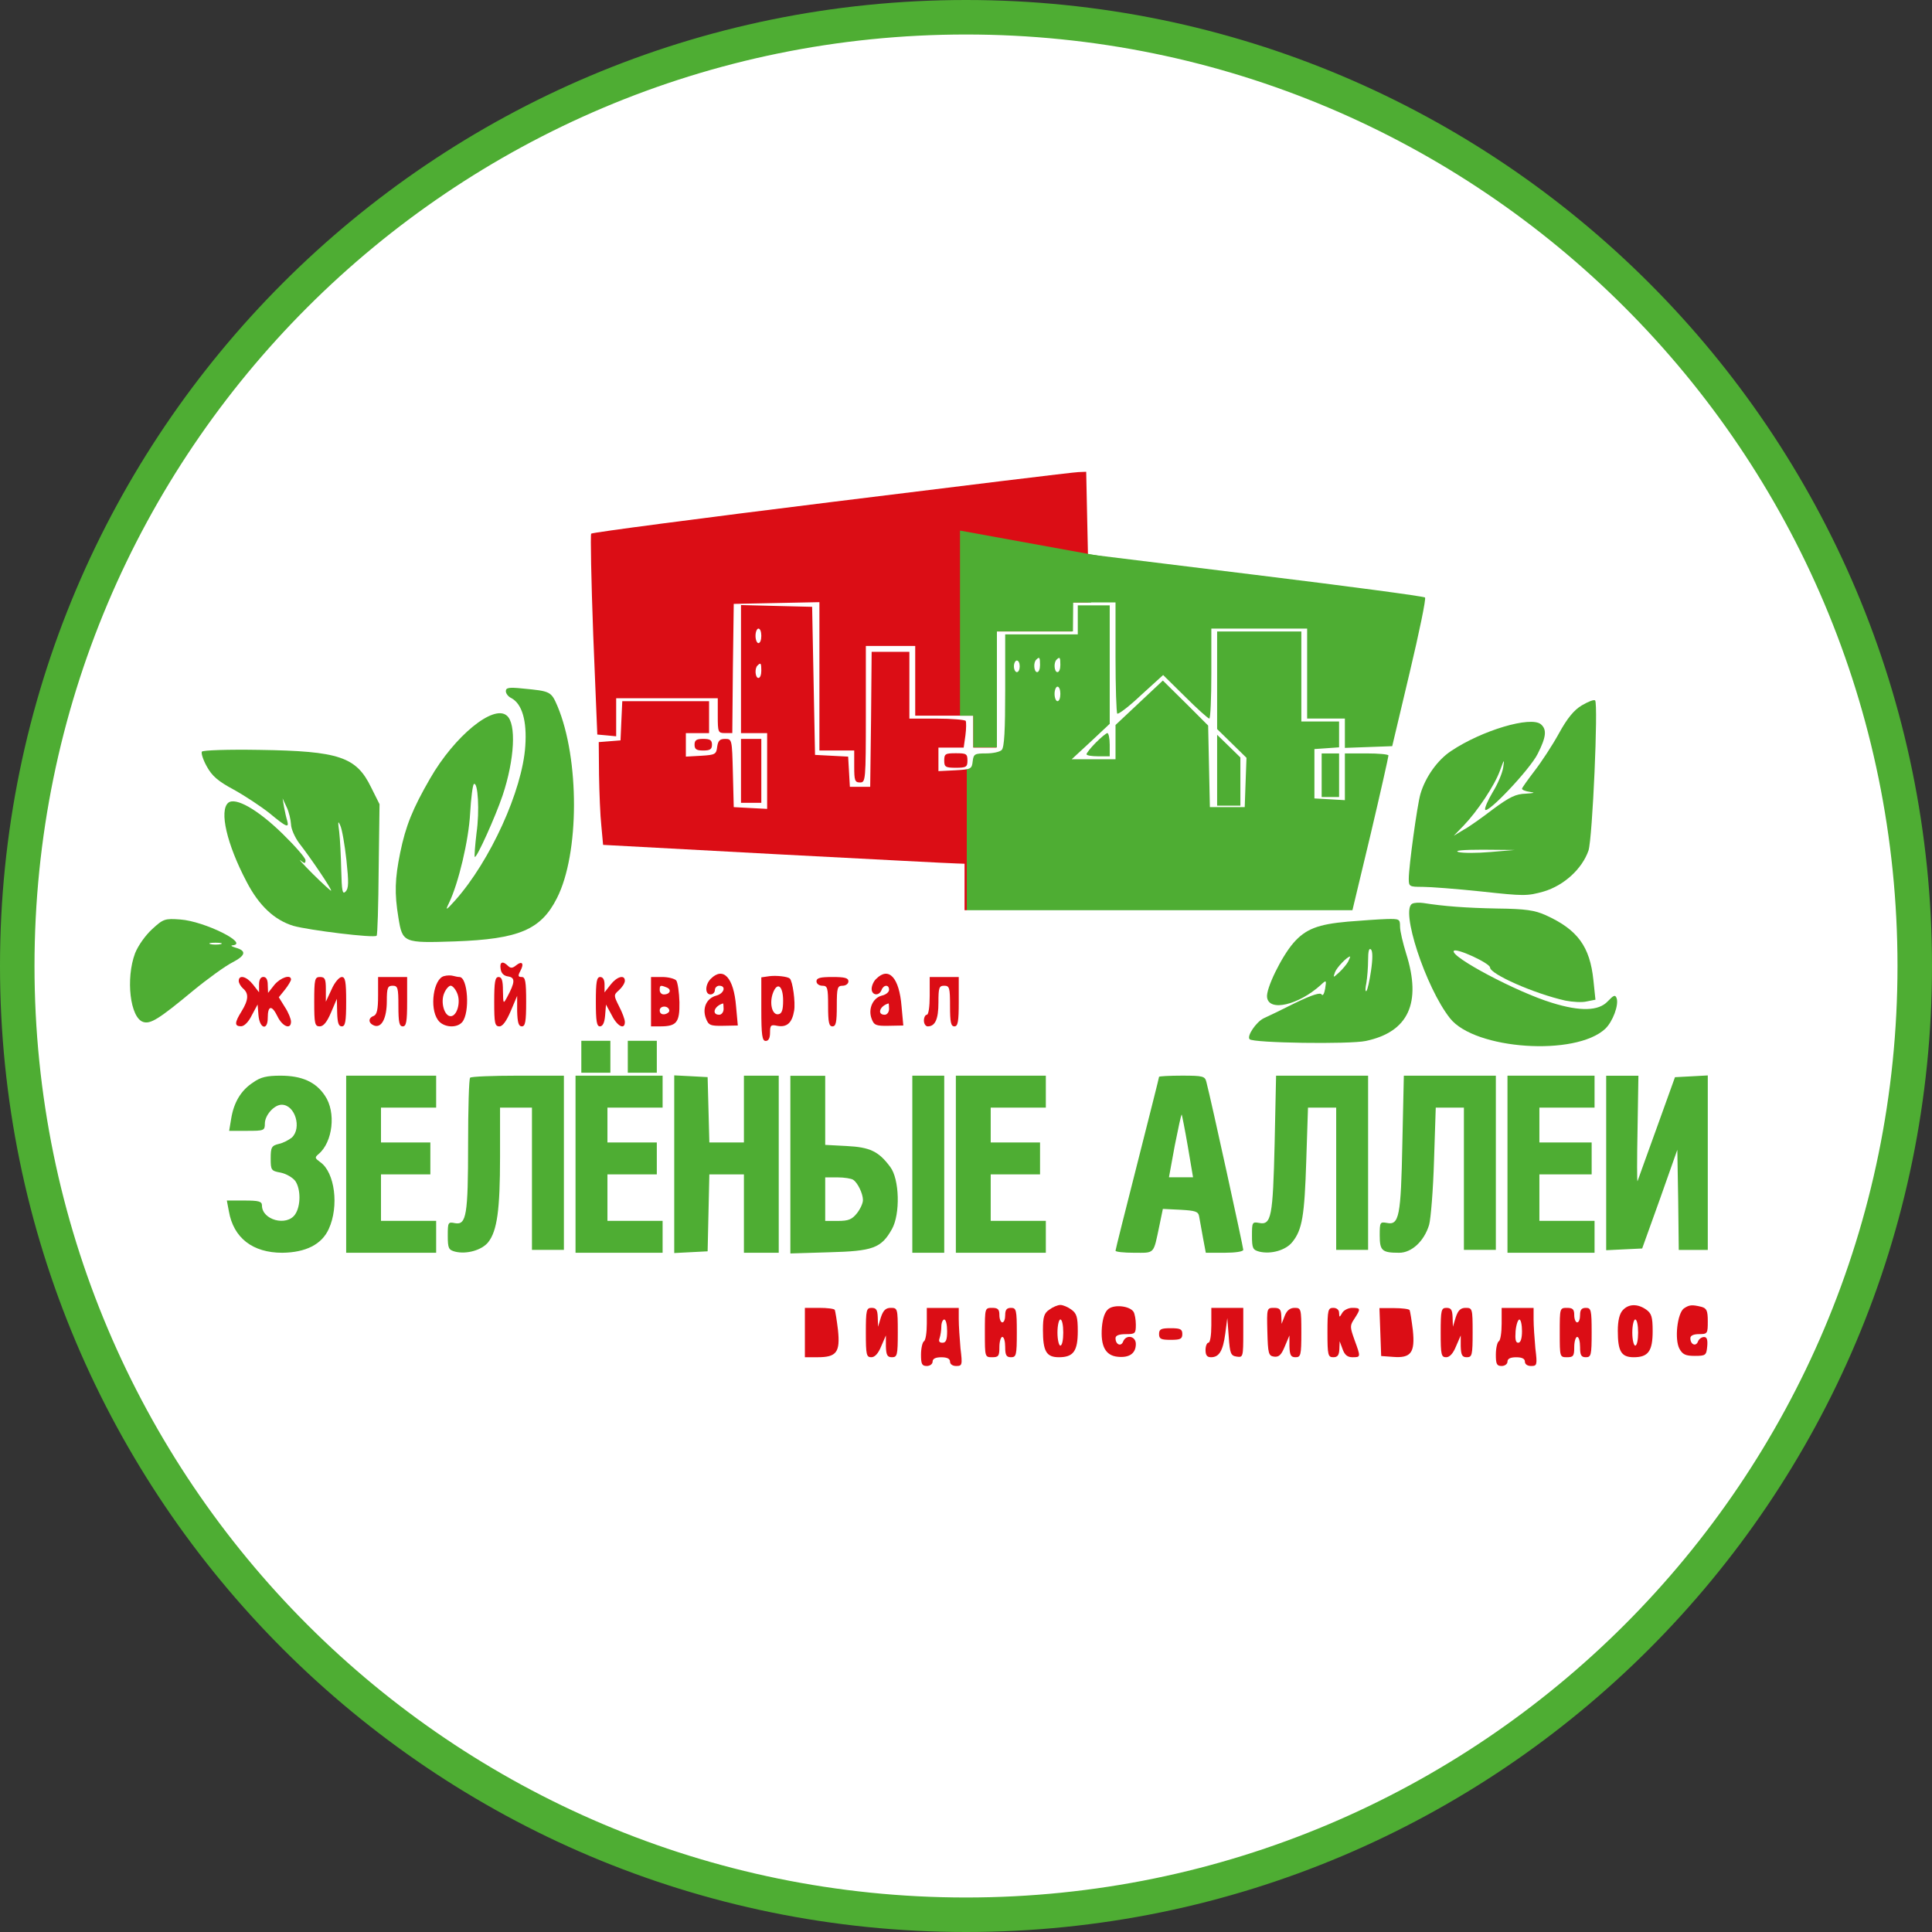
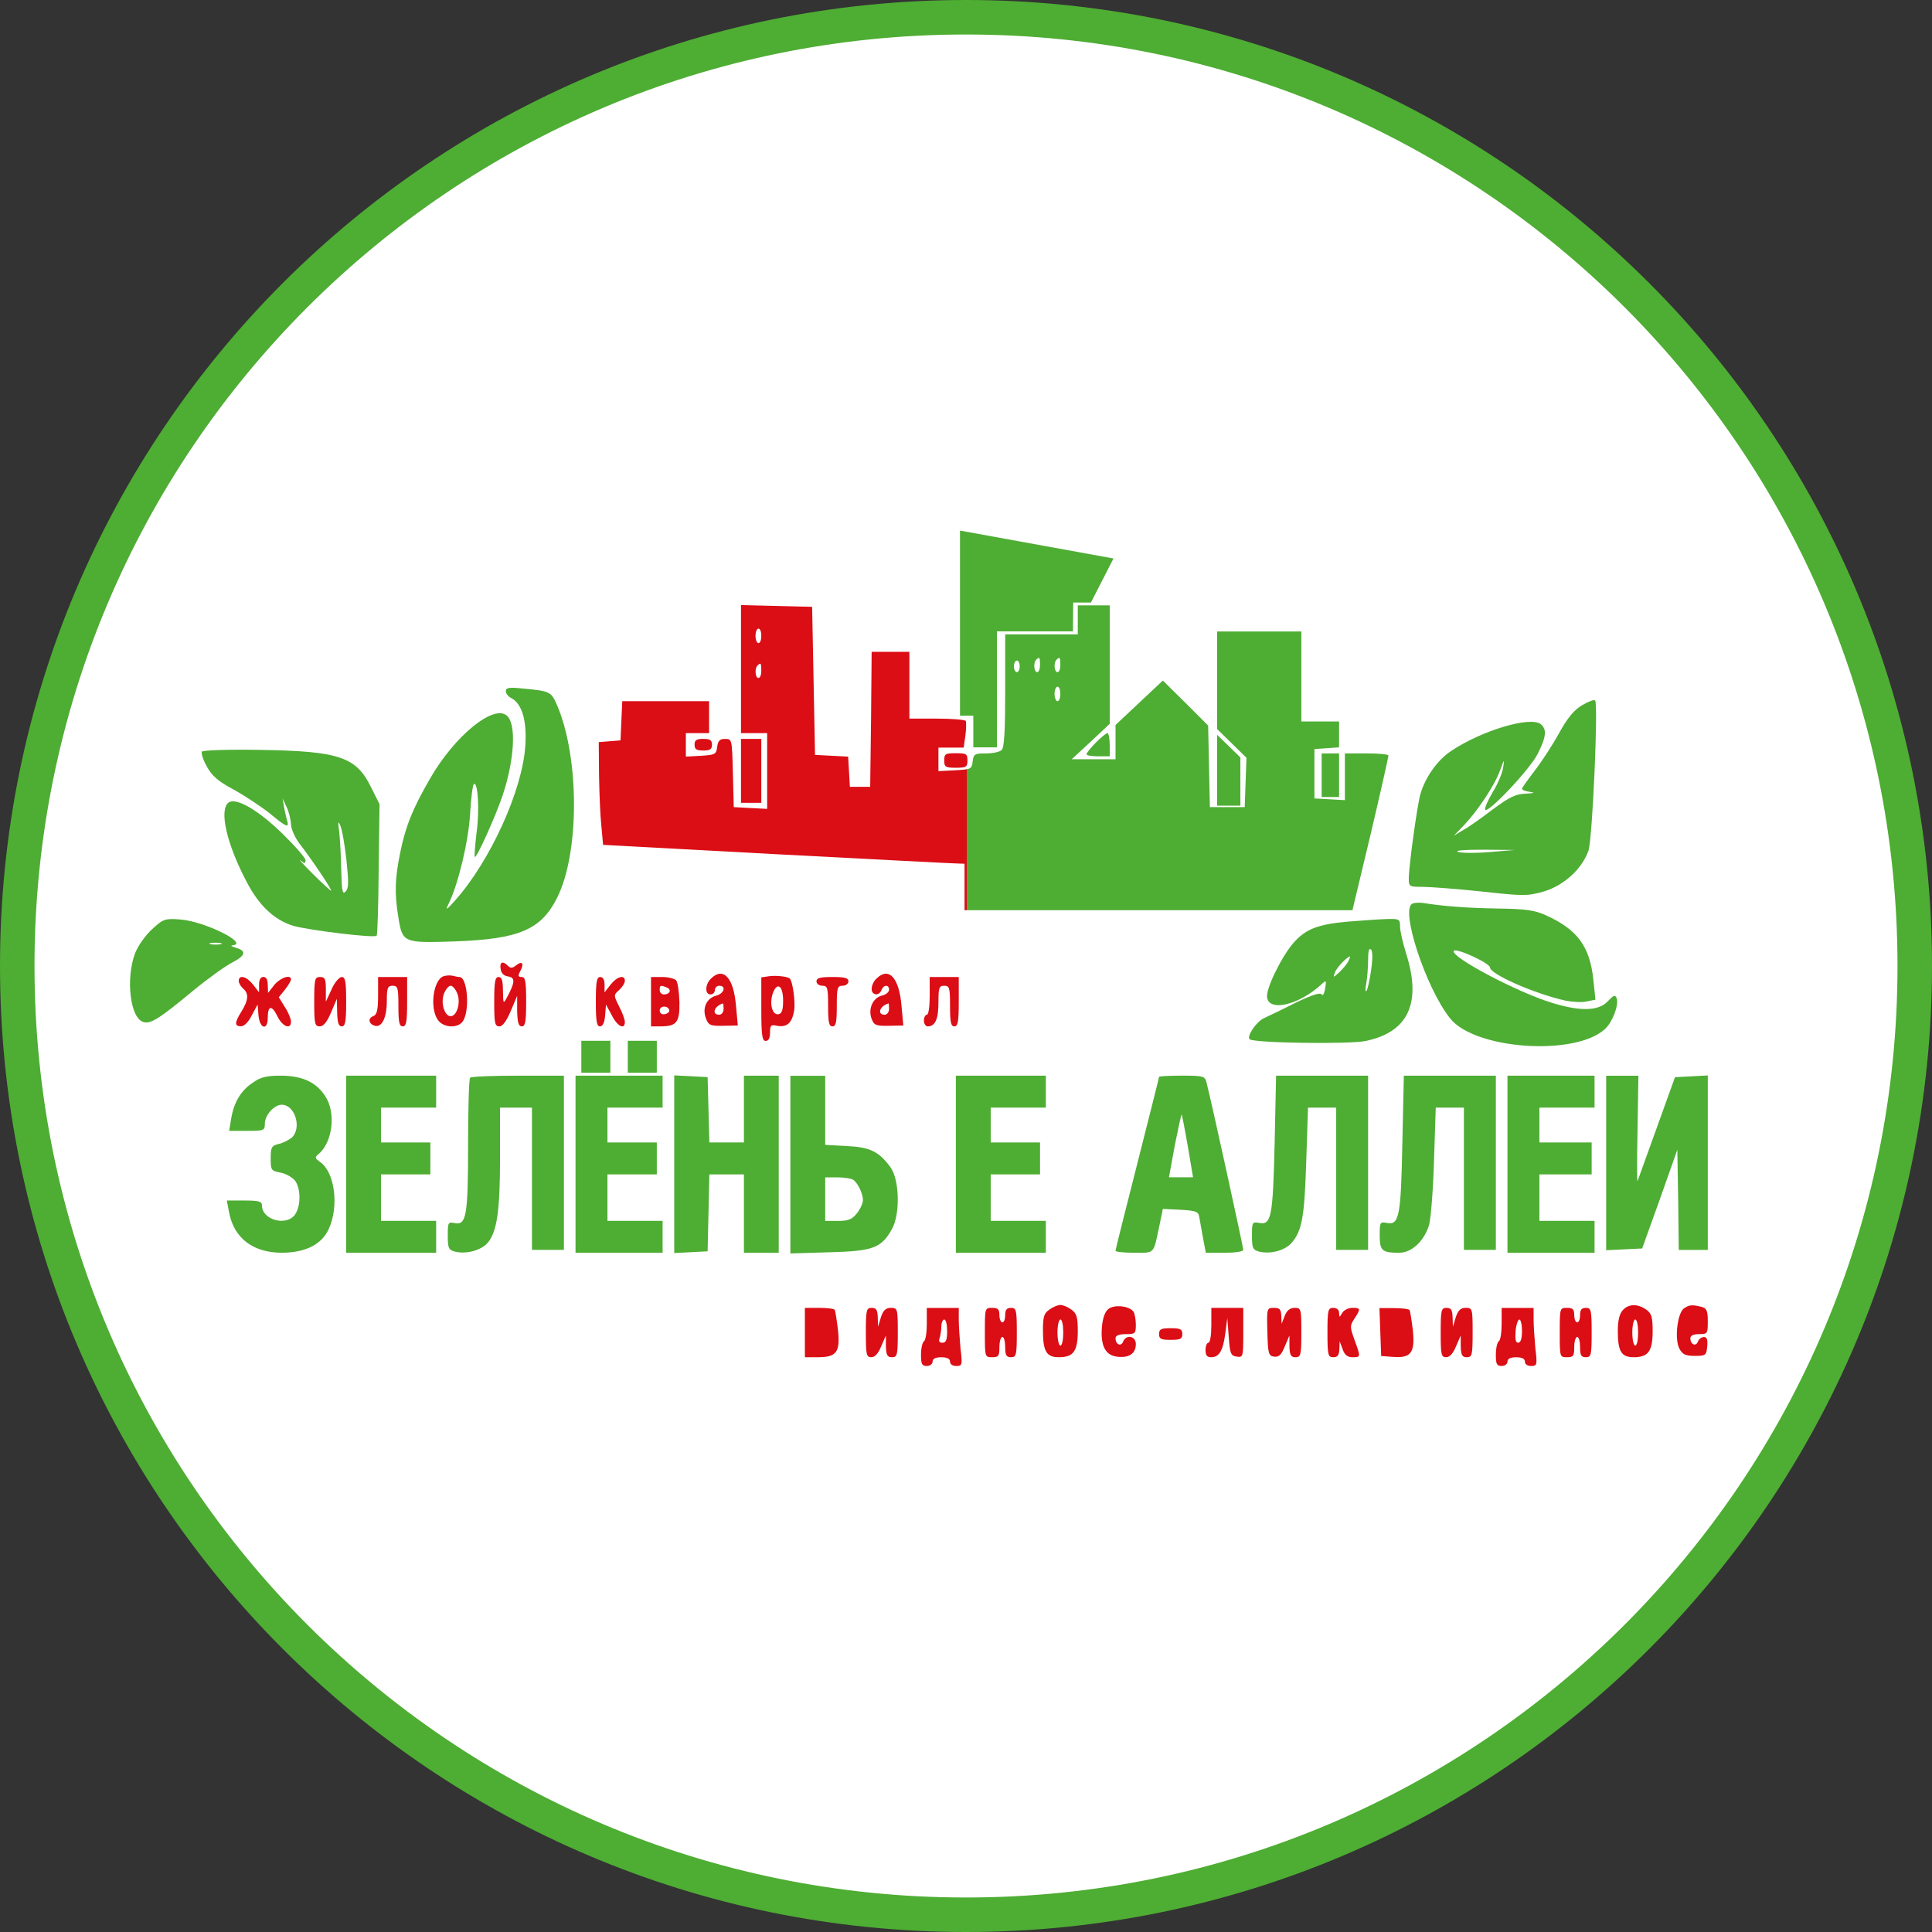
<svg xmlns="http://www.w3.org/2000/svg" width="56" height="56" viewBox="0 0 56 56" fill="none">
  <rect x="0" y="0" width="56" height="56" fill="#333333" stroke="none" />
  <g clip-path="url(#clip0_3453_2958)">
    <path d="M28 0.5C43.188 0.5 55.5 12.812 55.5 28C55.5 43.188 43.188 55.5 28 55.5C12.812 55.5 0.5 43.188 0.5 28C0.5 12.812 12.812 0.5 28 0.5Z" fill="white" stroke="#4EAD33" />
-     <path d="M24.112 14.55C20.3 15.022 17.161 15.434 17.136 15.468C17.111 15.493 17.136 16.814 17.195 18.405L17.313 21.291L17.59 21.316L17.86 21.342V20.795V20.239H19.332H20.805V20.744C20.805 21.224 20.814 21.249 21.016 21.249H21.226L21.243 19.372L21.268 17.504L22.514 17.479L23.751 17.454V19.608V21.754H24.256H24.76V22.217C24.76 22.621 24.777 22.68 24.929 22.68C25.089 22.68 25.097 22.621 25.097 20.702V18.724H25.812H26.528V19.734V20.744H27.369H28.211V21.207V21.67H28.547H28.884V19.987V18.304H29.978H31.072V17.883V17.462H31.703H32.334V19.044C32.334 19.919 32.359 20.66 32.385 20.685C32.418 20.71 32.73 20.475 33.075 20.147L33.714 19.566L34.354 20.197C34.699 20.542 35.019 20.828 35.052 20.828C35.086 20.828 35.111 20.239 35.111 19.524V18.22H36.5H37.888V19.524V20.828H38.435H38.982V21.249V21.678L39.672 21.653L40.354 21.628L40.859 19.499C41.137 18.329 41.339 17.353 41.305 17.319C41.28 17.285 39.066 16.991 36.39 16.663L31.535 16.065L31.509 14.87L31.484 13.675L31.257 13.684C31.131 13.684 27.916 14.079 24.112 14.55Z" fill="url(#paint0_linear_3453_2958)" />
    <path d="M21.478 19.398V21.25H21.857H22.236V22.343V23.446L21.756 23.421L21.268 23.395L21.243 22.402C21.218 21.426 21.218 21.418 21.016 21.418C20.864 21.418 20.814 21.468 20.788 21.645C20.763 21.864 20.73 21.881 20.326 21.906L19.88 21.931V21.595V21.25H20.216H20.553V20.787V20.324H19.29H18.037L18.011 20.888L17.986 21.46L17.675 21.485L17.355 21.51L17.363 22.453C17.372 22.975 17.397 23.639 17.431 23.942L17.481 24.489L22.488 24.759C25.24 24.902 27.596 25.028 27.731 25.028L27.958 25.036V25.71V26.383H33.58H39.201L39.731 24.17C40.017 22.958 40.245 21.939 40.245 21.898C40.245 21.864 39.958 21.838 39.613 21.838H38.982V22.52V23.193L38.545 23.168L38.099 23.143V22.428V21.712L38.461 21.687L38.814 21.662V21.283V20.913H38.267H37.72V19.608V18.304H36.5H35.279V19.718V21.132L35.7 21.544L36.13 21.965L36.104 22.68L36.079 23.395H35.574H35.069L35.044 22.217L35.019 21.031L34.362 20.374L33.706 19.726L33.024 20.366L32.334 21.014V21.51V22.007H31.703H31.064L31.619 21.494L32.166 20.98V19.264V17.547H31.703H31.24V17.968V18.388H30.188H29.136V20.012C29.136 21.165 29.111 21.662 29.035 21.738C28.977 21.797 28.774 21.838 28.581 21.838C28.253 21.838 28.219 21.855 28.194 22.066C28.169 22.293 28.143 22.301 27.689 22.327L27.201 22.352V22.007V21.67H27.571H27.933L27.983 21.317C28.009 21.123 28.009 20.93 27.992 20.896C27.967 20.862 27.588 20.829 27.15 20.829H26.359V19.861V18.893H25.812H25.265L25.248 20.846L25.223 22.806H24.929H24.634L24.609 22.369L24.584 21.931L24.104 21.906L23.624 21.881L23.582 19.735L23.54 17.589L22.514 17.564L21.478 17.538V19.398ZM22.067 18.43C22.067 18.548 22.034 18.641 21.983 18.641C21.941 18.641 21.899 18.548 21.899 18.43C21.899 18.312 21.941 18.22 21.983 18.22C22.034 18.22 22.067 18.312 22.067 18.43ZM30.146 19.272C30.146 19.39 30.113 19.482 30.062 19.482C29.97 19.482 29.944 19.205 30.037 19.12C30.129 19.028 30.146 19.053 30.146 19.272ZM30.735 19.272C30.735 19.39 30.702 19.482 30.651 19.482C30.558 19.482 30.533 19.205 30.626 19.12C30.718 19.028 30.735 19.053 30.735 19.272ZM29.557 19.314C29.557 19.407 29.523 19.482 29.473 19.482C29.431 19.482 29.389 19.407 29.389 19.314C29.389 19.221 29.431 19.146 29.473 19.146C29.523 19.146 29.557 19.221 29.557 19.314ZM22.067 19.44C22.067 19.558 22.034 19.651 21.983 19.651C21.891 19.651 21.866 19.373 21.958 19.289C22.051 19.196 22.067 19.221 22.067 19.44ZM30.735 20.113C30.735 20.231 30.702 20.324 30.651 20.324C30.609 20.324 30.567 20.231 30.567 20.113C30.567 19.996 30.609 19.903 30.651 19.903C30.702 19.903 30.735 19.996 30.735 20.113Z" fill="url(#paint1_linear_3453_2958)" />
    <path d="M14.662 20.033C14.662 20.1 14.729 20.193 14.822 20.235C15.133 20.403 15.276 20.891 15.226 21.623C15.142 22.911 14.208 24.956 13.198 26.092C12.92 26.403 12.903 26.403 13.013 26.176C13.29 25.604 13.585 24.358 13.627 23.576C13.652 23.13 13.703 22.743 13.736 22.726C13.854 22.65 13.905 23.508 13.812 24.148C13.77 24.51 13.745 24.821 13.762 24.838C13.812 24.888 14.359 23.677 14.569 23.054C14.915 22.019 14.973 20.967 14.687 20.74C14.3 20.412 13.172 21.337 12.466 22.566C11.961 23.441 11.759 23.938 11.599 24.72C11.447 25.469 11.431 25.89 11.548 26.597C11.666 27.329 11.691 27.337 13.189 27.287C15.041 27.22 15.68 26.95 16.143 26.033C16.799 24.745 16.799 21.994 16.16 20.471C15.975 20.041 15.958 20.033 15.15 19.957C14.755 19.915 14.662 19.932 14.662 20.033Z" fill="#4EAD33" />
    <path d="M45.849 20.446C45.622 20.581 45.428 20.817 45.184 21.262C44.999 21.599 44.679 22.087 44.477 22.348C44.284 22.601 44.116 22.836 44.116 22.861C44.116 22.895 44.217 22.937 44.351 22.954C44.511 22.979 44.477 22.988 44.225 23.005C43.939 23.013 43.762 23.097 43.282 23.451C42.963 23.695 42.576 23.972 42.416 24.056L42.138 24.225L42.424 23.93C42.82 23.518 43.316 22.777 43.476 22.34C43.602 21.995 43.611 21.986 43.569 22.256C43.543 22.415 43.409 22.735 43.266 22.962C43.131 23.19 43.03 23.417 43.047 23.467C43.097 23.619 44.343 22.306 44.57 21.852C44.822 21.355 44.839 21.145 44.663 20.993C44.368 20.749 42.954 21.17 42.062 21.767C41.667 22.028 41.313 22.525 41.17 23.021C41.078 23.341 40.834 25.117 40.834 25.47C40.834 25.697 40.85 25.706 41.237 25.706C41.456 25.706 42.222 25.765 42.937 25.84C44.175 25.975 44.267 25.975 44.747 25.84C45.336 25.664 45.858 25.184 46.043 24.654C46.16 24.292 46.329 20.413 46.236 20.303C46.203 20.27 46.034 20.337 45.849 20.446ZM43.198 24.696C42.811 24.73 42.39 24.73 42.273 24.696C42.138 24.654 42.407 24.629 42.98 24.629L43.905 24.637L43.198 24.696Z" fill="#4EAD33" />
    <path d="M31.762 21.526C31.61 21.678 31.493 21.829 31.493 21.863C31.493 21.897 31.644 21.922 31.829 21.922H32.166V21.585C32.166 21.4 32.132 21.249 32.099 21.249C32.065 21.249 31.913 21.375 31.762 21.526Z" fill="#4EAD33" />
    <path d="M35.279 22.325V23.352H35.616H35.953V22.653V21.955L35.616 21.626L35.279 21.298V22.325Z" fill="#4EAD33" />
    <path d="M20.132 21.586C20.132 21.72 20.191 21.754 20.384 21.754C20.578 21.754 20.637 21.72 20.637 21.586C20.637 21.451 20.578 21.417 20.384 21.417C20.191 21.417 20.132 21.451 20.132 21.586Z" fill="#DB0D15" />
    <path d="M21.478 22.344V23.27H21.773H22.067V22.344V21.418H21.773H21.478V22.344Z" fill="#DB0D15" />
    <path d="M5.851 21.787C5.826 21.829 5.885 22.022 5.994 22.216C6.146 22.494 6.322 22.645 6.777 22.889C7.097 23.066 7.568 23.377 7.812 23.571C8.308 23.983 8.384 24.008 8.325 23.79C8.3 23.714 8.258 23.529 8.233 23.394L8.191 23.142L8.308 23.394C8.376 23.529 8.426 23.756 8.435 23.891C8.435 24.017 8.544 24.269 8.67 24.438C8.999 24.858 9.638 25.801 9.596 25.818C9.588 25.826 9.344 25.607 9.066 25.33C8.788 25.052 8.628 24.875 8.712 24.942C8.83 25.035 8.855 25.035 8.855 24.934C8.855 24.867 8.553 24.522 8.191 24.168C7.467 23.461 6.827 23.1 6.617 23.268C6.348 23.495 6.575 24.471 7.147 25.557C7.509 26.255 7.955 26.668 8.502 26.836C8.948 26.962 10.85 27.198 10.917 27.122C10.942 27.105 10.968 26.238 10.976 25.195L11.001 23.31L10.757 22.822C10.328 21.938 9.832 21.77 7.526 21.736C6.617 21.72 5.876 21.745 5.851 21.787ZM10.042 24.934C10.109 25.574 10.109 25.75 10.017 25.843C9.924 25.936 9.907 25.826 9.891 25.22C9.882 24.816 9.857 24.32 9.832 24.109C9.79 23.806 9.798 23.773 9.865 23.933C9.916 24.042 9.992 24.488 10.042 24.934Z" fill="#4EAD33" />
    <path d="M27.369 22.044C27.369 22.229 27.403 22.254 27.706 22.254C28.009 22.254 28.042 22.229 28.042 22.044C28.042 21.85 28.009 21.833 27.706 21.833C27.403 21.833 27.369 21.85 27.369 22.044Z" fill="#DB0D15" />
    <path d="M38.309 22.47V23.102H38.562H38.814V22.47V21.839H38.562H38.309V22.47Z" fill="#4EAD33" />
    <path d="M40.943 26.191C40.573 26.334 41.322 28.623 42.029 29.515C42.744 30.424 45.672 30.626 46.531 29.818C46.749 29.608 46.926 29.128 46.859 28.934C46.817 28.825 46.775 28.842 46.598 29.027C46.337 29.305 45.807 29.322 44.991 29.069C43.964 28.758 42.037 27.731 42.138 27.563C42.197 27.462 43.181 27.916 43.19 28.043C43.19 28.236 44.469 28.8 45.369 29.002C45.58 29.044 45.858 29.061 45.992 29.027L46.245 28.977L46.186 28.413C46.085 27.437 45.731 26.948 44.806 26.528C44.486 26.385 44.225 26.343 43.4 26.334C42.483 26.317 41.843 26.267 41.254 26.174C41.137 26.157 40.993 26.166 40.943 26.191Z" fill="#4EAD33" />
    <path d="M4.412 26.93C4.219 27.106 4.008 27.401 3.916 27.628C3.638 28.369 3.773 29.505 4.151 29.622C4.362 29.69 4.606 29.538 5.59 28.722C6.019 28.369 6.533 27.998 6.735 27.897C7.122 27.695 7.156 27.561 6.827 27.468C6.718 27.435 6.676 27.409 6.735 27.401C7.248 27.359 5.927 26.702 5.228 26.652C4.782 26.618 4.732 26.635 4.412 26.93ZM6.398 27.367C6.314 27.384 6.179 27.384 6.104 27.367C6.019 27.342 6.087 27.325 6.247 27.325C6.407 27.325 6.474 27.342 6.398 27.367Z" fill="#4EAD33" />
    <path d="M39.066 26.714C38.208 26.79 37.846 26.925 37.493 27.329C37.148 27.724 36.685 28.667 36.727 28.911C36.786 29.332 37.636 29.13 38.275 28.557C38.444 28.398 38.452 28.398 38.41 28.658C38.385 28.801 38.343 28.877 38.309 28.827C38.275 28.759 38.031 28.835 37.543 29.071C37.156 29.264 36.744 29.466 36.626 29.517C36.407 29.626 36.13 30.038 36.222 30.123C36.323 30.232 39.108 30.274 39.588 30.173C40.825 29.912 41.212 29.071 40.758 27.64C40.665 27.337 40.581 26.992 40.581 26.858C40.581 26.639 40.564 26.63 40.186 26.639C39.958 26.647 39.462 26.681 39.066 26.714ZM39.74 28.137C39.697 28.431 39.639 28.692 39.605 28.726C39.571 28.751 39.571 28.65 39.605 28.49C39.63 28.339 39.655 28.036 39.655 27.825C39.655 27.581 39.681 27.463 39.74 27.522C39.79 27.573 39.79 27.8 39.74 28.137ZM39.075 27.876C39.033 27.951 38.915 28.095 38.814 28.187C38.637 28.347 38.637 28.347 38.696 28.179C38.747 28.044 39.041 27.733 39.134 27.724C39.142 27.724 39.117 27.792 39.075 27.876Z" fill="#4EAD33" />
    <path d="M14.511 28.084C14.527 28.21 14.603 28.286 14.729 28.303C14.94 28.336 14.931 28.471 14.696 28.909C14.586 29.11 14.586 29.102 14.578 28.715C14.578 28.42 14.544 28.319 14.452 28.319C14.351 28.319 14.325 28.454 14.325 29.035C14.325 29.657 14.342 29.75 14.477 29.75C14.569 29.75 14.679 29.599 14.805 29.304L14.99 28.866V29.304C14.999 29.641 15.032 29.75 15.125 29.75C15.226 29.75 15.251 29.615 15.251 29.035C15.251 28.446 15.226 28.319 15.125 28.319C15.015 28.319 15.007 28.286 15.083 28.143C15.201 27.924 15.133 27.84 14.957 27.983C14.856 28.067 14.797 28.067 14.729 28C14.569 27.84 14.477 27.882 14.511 28.084Z" fill="#DB0D15" />
    <path d="M12.87 28.293C12.567 28.369 12.44 29.21 12.693 29.564C12.844 29.783 13.24 29.816 13.4 29.623C13.627 29.345 13.56 28.319 13.316 28.319C13.274 28.319 13.198 28.302 13.13 28.285C13.072 28.268 12.954 28.268 12.87 28.293ZM13.248 28.781C13.366 29.042 13.248 29.455 13.063 29.455C12.878 29.455 12.76 29.042 12.878 28.781C12.928 28.663 13.013 28.571 13.063 28.571C13.114 28.571 13.198 28.663 13.248 28.781Z" fill="#DB0D15" />
    <path d="M20.603 28.37C20.435 28.538 20.427 28.824 20.595 28.824C20.662 28.824 20.721 28.765 20.721 28.698C20.721 28.631 20.78 28.572 20.847 28.572C21.058 28.572 20.99 28.799 20.763 28.858C20.477 28.934 20.351 29.22 20.46 29.514C20.536 29.716 20.586 29.741 20.965 29.733L21.386 29.725L21.335 29.169C21.268 28.336 20.965 28.008 20.603 28.37ZM20.974 29.245C20.974 29.337 20.915 29.413 20.847 29.413C20.62 29.413 20.696 29.161 20.957 29.085C20.965 29.077 20.974 29.152 20.974 29.245Z" fill="#DB0D15" />
    <path d="M22.303 28.295L22.067 28.329V29.255C22.067 30.012 22.093 30.172 22.194 30.172C22.278 30.172 22.32 30.088 22.32 29.928C22.32 29.718 22.345 29.692 22.53 29.734C22.808 29.785 22.959 29.65 23.018 29.297C23.061 29.053 22.976 28.438 22.892 28.363C22.825 28.304 22.505 28.27 22.303 28.295ZM22.699 29.002C22.699 29.271 22.665 29.381 22.564 29.398C22.379 29.431 22.295 29.078 22.404 28.783C22.53 28.447 22.699 28.573 22.699 29.002Z" fill="#DB0D15" />
    <path d="M25.4 28.37C25.324 28.437 25.265 28.572 25.265 28.664C25.265 28.849 25.476 28.883 25.551 28.698C25.61 28.538 25.77 28.53 25.77 28.689C25.77 28.757 25.678 28.833 25.56 28.858C25.299 28.925 25.156 29.245 25.265 29.531C25.333 29.716 25.392 29.741 25.762 29.733L26.183 29.725L26.132 29.169C26.065 28.336 25.762 28.008 25.4 28.37ZM25.77 29.245C25.77 29.337 25.711 29.413 25.644 29.413C25.417 29.413 25.492 29.161 25.753 29.085C25.762 29.077 25.77 29.152 25.77 29.245Z" fill="#DB0D15" />
    <path d="M6.92 28.434C6.92 28.493 6.979 28.594 7.046 28.653C7.214 28.796 7.206 28.981 7.004 29.31C6.794 29.646 6.794 29.747 6.987 29.747C7.08 29.747 7.206 29.621 7.299 29.427L7.467 29.116L7.492 29.427C7.526 29.823 7.761 29.882 7.761 29.503C7.761 29.141 7.879 29.125 8.039 29.453C8.182 29.756 8.435 29.857 8.435 29.613C8.435 29.537 8.359 29.343 8.258 29.192L8.081 28.906L8.258 28.687C8.359 28.561 8.435 28.426 8.435 28.392C8.435 28.233 8.132 28.334 7.955 28.544L7.77 28.779L7.761 28.544C7.761 28.401 7.719 28.317 7.635 28.317C7.551 28.317 7.509 28.401 7.509 28.535V28.763L7.332 28.535C7.147 28.3 6.92 28.241 6.92 28.434Z" fill="#DB0D15" />
    <path d="M9.108 29.035C9.108 29.674 9.125 29.75 9.268 29.75C9.377 29.75 9.478 29.624 9.596 29.346L9.764 28.951L9.773 29.346C9.781 29.649 9.815 29.75 9.907 29.75C10.008 29.75 10.034 29.615 10.034 29.035C10.034 28.446 10.008 28.319 9.907 28.319C9.832 28.319 9.697 28.479 9.613 28.673L9.445 29.035V28.673C9.445 28.378 9.419 28.319 9.276 28.319C9.125 28.319 9.108 28.378 9.108 29.035Z" fill="#DB0D15" />
    <path d="M10.959 28.858C10.959 29.262 10.926 29.405 10.833 29.447C10.665 29.506 10.673 29.657 10.841 29.725C11.06 29.809 11.212 29.514 11.212 29.018C11.212 28.631 11.237 28.572 11.38 28.572C11.531 28.572 11.548 28.631 11.548 29.161C11.548 29.632 11.574 29.75 11.675 29.75C11.776 29.75 11.801 29.615 11.801 29.035V28.319H11.38H10.959V28.858Z" fill="#DB0D15" />
    <path d="M17.271 29.034C17.271 29.598 17.296 29.75 17.389 29.75C17.473 29.75 17.523 29.64 17.54 29.43L17.565 29.118L17.734 29.43C17.893 29.75 18.112 29.859 18.112 29.623C18.112 29.548 18.037 29.346 17.944 29.169C17.784 28.849 17.784 28.841 17.944 28.698C18.037 28.613 18.112 28.496 18.112 28.428C18.112 28.243 17.885 28.302 17.7 28.538L17.523 28.765V28.538C17.523 28.403 17.481 28.319 17.397 28.319C17.296 28.319 17.271 28.454 17.271 29.034Z" fill="#DB0D15" />
    <path d="M18.87 29.035V29.75H19.131C19.61 29.75 19.703 29.641 19.694 29.052C19.686 28.765 19.644 28.479 19.602 28.42C19.56 28.37 19.375 28.319 19.198 28.319H18.87V29.035ZM19.324 28.622C19.476 28.681 19.425 28.824 19.24 28.824C19.173 28.824 19.122 28.765 19.122 28.698C19.122 28.555 19.139 28.547 19.324 28.622ZM19.4 29.287C19.408 29.329 19.349 29.38 19.274 29.397C19.181 29.413 19.122 29.371 19.122 29.287C19.122 29.144 19.375 29.136 19.4 29.287Z" fill="#DB0D15" />
    <path d="M23.666 28.446C23.666 28.513 23.742 28.572 23.835 28.572C23.986 28.572 24.003 28.631 24.003 29.161C24.003 29.632 24.028 29.75 24.129 29.75C24.23 29.75 24.255 29.632 24.255 29.161C24.255 28.631 24.272 28.572 24.424 28.572C24.516 28.572 24.592 28.513 24.592 28.446C24.592 28.345 24.483 28.319 24.129 28.319C23.776 28.319 23.666 28.345 23.666 28.446Z" fill="#DB0D15" />
    <path d="M26.948 28.866C26.948 29.178 26.915 29.413 26.864 29.413C26.822 29.413 26.78 29.489 26.78 29.582C26.78 29.674 26.831 29.75 26.89 29.75C27.108 29.75 27.201 29.54 27.201 29.06C27.201 28.631 27.218 28.572 27.369 28.572C27.521 28.572 27.537 28.631 27.537 29.161C27.537 29.632 27.563 29.75 27.664 29.75C27.765 29.75 27.79 29.615 27.79 29.035V28.319H27.369H26.948V28.866Z" fill="#DB0D15" />
    <path d="M16.85 30.631V31.094H17.271H17.692V30.631V30.168H17.271H16.85V30.631Z" fill="#4EAD33" />
    <path d="M18.197 30.631V31.094H18.617H19.038V30.631V30.168H18.617H18.197V30.631Z" fill="#4EAD33" />
    <path d="M7.341 31.373C6.987 31.6 6.777 31.953 6.701 32.425L6.642 32.778H7.164C7.652 32.778 7.677 32.77 7.677 32.568C7.677 32.324 7.947 32.021 8.165 32.021C8.553 32.021 8.754 32.694 8.46 32.972C8.376 33.039 8.207 33.132 8.081 33.157C7.871 33.207 7.846 33.258 7.846 33.578C7.846 33.923 7.862 33.939 8.14 33.99C8.3 34.024 8.485 34.133 8.561 34.234C8.721 34.47 8.721 34.958 8.553 35.202C8.308 35.555 7.593 35.362 7.593 34.941C7.593 34.823 7.501 34.798 7.088 34.798H6.575L6.634 35.109C6.768 35.883 7.324 36.312 8.182 36.312C8.864 36.304 9.327 36.069 9.529 35.623C9.832 34.966 9.705 33.981 9.285 33.687C9.125 33.569 9.116 33.552 9.234 33.451C9.646 33.106 9.747 32.239 9.419 31.76C9.158 31.364 8.754 31.179 8.132 31.179C7.736 31.179 7.551 31.221 7.341 31.373Z" fill="#4EAD33" />
    <path d="M10.034 33.746V36.312H11.338H12.642V35.85V35.387H11.843H11.043V34.714V34.04H11.759H12.474V33.578V33.115H11.759H11.043V32.61V32.105H11.843H12.642V31.642V31.179H11.338H10.034V33.746Z" fill="#4EAD33" />
    <path d="M13.627 31.238C13.593 31.263 13.568 32.138 13.568 33.165C13.568 35.227 13.518 35.513 13.189 35.454C12.987 35.412 12.979 35.429 12.979 35.816C12.979 36.186 13.004 36.228 13.189 36.279C13.526 36.363 13.964 36.236 14.149 36.009C14.41 35.681 14.494 35.067 14.494 33.535V32.105H14.957H15.419V34.166V36.228H15.882H16.345V33.703V31.179H15.015C14.283 31.179 13.652 31.204 13.627 31.238Z" fill="#4EAD33" />
    <path d="M16.682 33.746V36.312H17.944H19.206V35.85V35.387H18.407H17.607V34.714V34.04H18.323H19.038V33.578V33.115H18.323H17.607V32.61V32.105H18.407H19.206V31.642V31.179H17.944H16.682V33.746Z" fill="#4EAD33" />
    <path d="M19.543 33.745V36.32L20.031 36.295L20.511 36.27L20.536 35.151L20.561 34.04H21.058H21.563V35.176V36.312H22.067H22.572V33.745V31.179H22.067H21.563V32.146V33.114H21.058H20.561L20.536 32.163L20.511 31.221L20.031 31.195L19.543 31.17V33.745Z" fill="#4EAD33" />
    <path d="M22.909 33.757V36.332L24.028 36.298C25.299 36.265 25.543 36.181 25.854 35.625C26.098 35.188 26.073 34.178 25.804 33.824C25.467 33.37 25.215 33.252 24.542 33.218L23.919 33.185V32.183V31.182H23.414H22.909V33.757ZM24.727 34.195C24.861 34.279 25.013 34.599 25.013 34.784C25.013 34.876 24.937 35.044 24.836 35.171C24.693 35.347 24.592 35.389 24.289 35.389H23.919V34.758V34.127H24.281C24.474 34.127 24.676 34.161 24.727 34.195Z" fill="#4EAD33" />
-     <path d="M26.444 33.746V36.312H26.906H27.369V33.746V31.179H26.906H26.444V33.746Z" fill="#4EAD33" />
    <path d="M27.706 33.746V36.312H29.01H30.314V35.85V35.387H29.515H28.716V34.714V34.04H29.431H30.146V33.578V33.115H29.431H28.716V32.61V32.105H29.515H30.314V31.642V31.179H29.01H27.706V33.746Z" fill="#4EAD33" />
    <path d="M33.596 31.212C33.596 31.237 33.31 32.365 32.965 33.728C32.62 35.083 32.334 36.219 32.334 36.253C32.334 36.286 32.578 36.312 32.873 36.312C33.479 36.312 33.428 36.37 33.605 35.529L33.706 35.041L34.219 35.066C34.657 35.091 34.733 35.117 34.758 35.26C34.775 35.352 34.825 35.63 34.867 35.866L34.951 36.312H35.498C35.801 36.312 36.037 36.278 36.037 36.227C36.037 36.152 35.111 31.91 34.968 31.363C34.926 31.195 34.876 31.178 34.261 31.178C33.899 31.178 33.596 31.195 33.596 31.212ZM34.43 33.232L34.581 34.124H34.228H33.883L34.051 33.206C34.152 32.702 34.236 32.298 34.253 32.306C34.261 32.323 34.345 32.735 34.43 33.232Z" fill="#4EAD33" />
    <path d="M36.946 33.14C36.895 35.269 36.853 35.521 36.491 35.446C36.298 35.412 36.289 35.429 36.289 35.816C36.289 36.186 36.315 36.228 36.5 36.279C36.845 36.363 37.274 36.236 37.459 36.001C37.745 35.647 37.812 35.252 37.863 33.636L37.913 32.105H38.317H38.73V34.166V36.228H39.193H39.655V33.703V31.179H38.317H36.988L36.946 33.14Z" fill="#4EAD33" />
    <path d="M40.648 33.132C40.606 35.269 40.556 35.522 40.194 35.446C40.001 35.412 39.992 35.429 39.992 35.808C39.992 36.254 40.059 36.312 40.556 36.312C40.918 36.312 41.28 35.976 41.423 35.505C41.473 35.328 41.541 34.486 41.566 33.636L41.616 32.105H42.02H42.432V34.167V36.228H42.895H43.358V33.704V31.179H42.02H40.691L40.648 33.132Z" fill="#4EAD33" />
    <path d="M43.695 33.746V36.312H44.957H46.219V35.85V35.387H45.42H44.62V34.714V34.04H45.378H46.135V33.578V33.115H45.378H44.62V32.61V32.105H45.42H46.219V31.642V31.179H44.957H43.695V33.746Z" fill="#4EAD33" />
    <path d="M46.556 33.705V36.238L47.078 36.213L47.599 36.188L48.113 34.757L48.618 33.327L48.643 34.774L48.66 36.23H49.081H49.501V33.705V31.172L49.022 31.198L48.55 31.223L48.02 32.696C47.726 33.503 47.482 34.193 47.465 34.236C47.448 34.269 47.448 33.596 47.465 32.738L47.49 31.181H47.027H46.556V33.705Z" fill="#4EAD33" />
    <path d="M30.416 37.96C30.264 38.061 30.23 38.17 30.23 38.549C30.23 39.172 30.331 39.34 30.693 39.34C31.114 39.34 31.24 39.163 31.24 38.583C31.24 38.17 31.206 38.069 31.055 37.96C30.954 37.884 30.811 37.825 30.735 37.825C30.66 37.825 30.517 37.884 30.416 37.96ZM30.819 38.625C30.819 38.835 30.786 39.003 30.735 39.003C30.693 39.003 30.651 38.835 30.651 38.625C30.651 38.414 30.693 38.246 30.735 38.246C30.786 38.246 30.819 38.414 30.819 38.625Z" fill="#DB0D15" />
    <path d="M32.132 37.938C32.031 38.014 31.964 38.191 31.939 38.469C31.897 39.016 32.04 39.293 32.401 39.327C32.738 39.361 32.923 39.226 32.923 38.957C32.923 38.721 32.637 38.671 32.553 38.889C32.494 39.041 32.334 38.974 32.334 38.788C32.334 38.713 32.427 38.671 32.629 38.671C32.906 38.671 32.923 38.654 32.923 38.393C32.923 38.25 32.89 38.073 32.856 38.023C32.746 37.854 32.309 37.804 32.132 37.938Z" fill="#DB0D15" />
    <path d="M47.036 37.977C46.943 38.078 46.893 38.279 46.893 38.574C46.893 39.172 46.994 39.34 47.355 39.34C47.776 39.34 47.903 39.163 47.903 38.583C47.903 38.17 47.869 38.069 47.717 37.96C47.465 37.783 47.204 37.791 47.036 37.977ZM47.482 38.625C47.482 38.835 47.448 39.003 47.398 39.003C47.355 39.003 47.313 38.835 47.313 38.625C47.313 38.414 47.355 38.246 47.398 38.246C47.448 38.246 47.482 38.414 47.482 38.625Z" fill="#DB0D15" />
    <path d="M48.803 37.929C48.618 38.081 48.534 38.813 48.677 39.09C48.769 39.259 48.853 39.301 49.123 39.301C49.443 39.301 49.459 39.284 49.485 39.023C49.501 38.83 49.476 38.754 49.392 38.754C49.325 38.754 49.24 38.813 49.215 38.888C49.156 39.04 48.996 38.973 48.996 38.788C48.996 38.712 49.089 38.67 49.249 38.67C49.493 38.67 49.501 38.653 49.501 38.299C49.501 37.988 49.468 37.921 49.316 37.879C49.039 37.811 48.963 37.82 48.803 37.929Z" fill="#DB0D15" />
    <path d="M23.33 38.625V39.34H23.7C24.247 39.34 24.357 39.197 24.289 38.549C24.256 38.271 24.213 38.01 24.197 37.968C24.18 37.934 23.978 37.909 23.742 37.909H23.33V38.625Z" fill="#DB0D15" />
    <path d="M25.097 38.625C25.097 39.273 25.114 39.34 25.257 39.34C25.358 39.34 25.459 39.23 25.543 39.02L25.678 38.709V39.02C25.686 39.281 25.72 39.34 25.854 39.34C26.006 39.34 26.023 39.281 26.023 38.625C26.023 37.926 26.014 37.909 25.821 37.909C25.678 37.909 25.602 37.977 25.535 38.178L25.451 38.456L25.442 38.178C25.434 37.968 25.4 37.909 25.265 37.909C25.114 37.909 25.097 37.968 25.097 38.625Z" fill="#DB0D15" />
    <path d="M26.864 38.365C26.864 38.618 26.831 38.853 26.78 38.879C26.738 38.904 26.696 39.08 26.696 39.266C26.696 39.535 26.721 39.594 26.864 39.594C26.957 39.594 27.032 39.535 27.032 39.468C27.032 39.383 27.117 39.341 27.285 39.341C27.453 39.341 27.537 39.383 27.537 39.468C27.537 39.543 27.613 39.594 27.714 39.594C27.891 39.594 27.899 39.569 27.84 39.08C27.815 38.794 27.79 38.416 27.79 38.239V37.911H27.327H26.864V38.365ZM27.453 38.584C27.453 38.836 27.42 38.92 27.319 38.92C27.226 38.92 27.201 38.879 27.235 38.786C27.26 38.71 27.285 38.559 27.285 38.449C27.285 38.34 27.327 38.247 27.369 38.247C27.42 38.247 27.453 38.399 27.453 38.584Z" fill="#DB0D15" />
    <path d="M28.547 38.625C28.547 39.331 28.547 39.34 28.758 39.34C28.943 39.34 28.968 39.306 28.968 39.045C28.968 38.885 29.01 38.751 29.052 38.751C29.103 38.751 29.136 38.885 29.136 39.045C29.136 39.281 29.17 39.34 29.305 39.34C29.456 39.34 29.473 39.281 29.473 38.625C29.473 37.968 29.456 37.909 29.305 37.909C29.178 37.909 29.136 37.968 29.136 38.12C29.136 38.237 29.103 38.33 29.052 38.33C29.01 38.33 28.968 38.237 28.968 38.12C28.968 37.951 28.926 37.909 28.758 37.909C28.547 37.909 28.547 37.918 28.547 38.625Z" fill="#DB0D15" />
    <path d="M35.111 38.414C35.111 38.692 35.078 38.919 35.027 38.919C34.985 38.919 34.943 39.012 34.943 39.13C34.943 39.281 34.985 39.34 35.103 39.34C35.338 39.34 35.448 39.155 35.515 38.658L35.574 38.204L35.616 38.751C35.65 39.239 35.675 39.298 35.852 39.323C36.029 39.348 36.037 39.331 36.037 38.633V37.909H35.574H35.111V38.414Z" fill="#DB0D15" />
    <path d="M36.735 38.599C36.752 39.239 36.769 39.298 36.929 39.323C37.072 39.34 37.139 39.273 37.24 39.029L37.375 38.709V39.02C37.383 39.281 37.417 39.34 37.552 39.34C37.703 39.34 37.72 39.281 37.72 38.625C37.72 37.934 37.712 37.909 37.526 37.909C37.392 37.909 37.299 37.985 37.24 38.136L37.148 38.372L37.139 38.136C37.131 37.951 37.089 37.909 36.929 37.909C36.718 37.909 36.718 37.918 36.735 38.599Z" fill="#DB0D15" />
    <path d="M38.477 38.625C38.477 39.281 38.494 39.34 38.646 39.34C38.772 39.34 38.814 39.281 38.822 39.104L38.831 38.877L38.915 39.104C38.974 39.273 39.058 39.34 39.201 39.34C39.445 39.34 39.445 39.34 39.26 38.835C39.125 38.456 39.125 38.423 39.26 38.221C39.445 37.934 39.445 37.909 39.193 37.909C39.083 37.909 38.949 37.977 38.907 38.052C38.822 38.195 38.822 38.195 38.814 38.052C38.814 37.968 38.747 37.909 38.646 37.909C38.494 37.909 38.477 37.968 38.477 38.625Z" fill="#DB0D15" />
    <path d="M40.009 38.606L40.034 39.305L40.379 39.33C40.901 39.372 41.019 39.204 40.952 38.556C40.918 38.278 40.876 38.017 40.859 37.975C40.842 37.941 40.632 37.916 40.404 37.916H39.984L40.009 38.606Z" fill="#DB0D15" />
    <path d="M41.759 38.625C41.759 39.273 41.776 39.34 41.919 39.34C42.02 39.34 42.121 39.23 42.205 39.02L42.34 38.709V39.02C42.348 39.281 42.382 39.34 42.517 39.34C42.668 39.34 42.685 39.281 42.685 38.625C42.685 37.926 42.677 37.909 42.483 37.909C42.34 37.909 42.264 37.977 42.197 38.178L42.113 38.456L42.104 38.178C42.096 37.968 42.062 37.909 41.928 37.909C41.776 37.909 41.759 37.968 41.759 38.625Z" fill="#DB0D15" />
    <path d="M43.526 38.365C43.526 38.618 43.493 38.853 43.442 38.879C43.4 38.904 43.358 39.08 43.358 39.266C43.358 39.535 43.383 39.594 43.526 39.594C43.619 39.594 43.695 39.535 43.695 39.468C43.695 39.383 43.779 39.341 43.947 39.341C44.116 39.341 44.2 39.383 44.2 39.468C44.2 39.543 44.275 39.594 44.376 39.594C44.553 39.594 44.562 39.569 44.503 39.08C44.477 38.794 44.452 38.416 44.452 38.239V37.911H43.989H43.526V38.365ZM44.116 38.584C44.116 38.803 44.074 38.92 44.006 38.92C43.93 38.92 43.914 38.82 43.93 38.584C43.947 38.399 43.998 38.247 44.04 38.247C44.082 38.247 44.116 38.399 44.116 38.584Z" fill="#DB0D15" />
    <path d="M45.21 38.625C45.21 39.331 45.21 39.34 45.42 39.34C45.605 39.34 45.63 39.306 45.63 39.045C45.63 38.885 45.672 38.751 45.715 38.751C45.765 38.751 45.799 38.885 45.799 39.045C45.799 39.281 45.832 39.34 45.967 39.34C46.118 39.34 46.135 39.281 46.135 38.625C46.135 37.968 46.118 37.909 45.967 37.909C45.841 37.909 45.799 37.968 45.799 38.12C45.799 38.237 45.765 38.33 45.715 38.33C45.672 38.33 45.63 38.237 45.63 38.12C45.63 37.951 45.588 37.909 45.42 37.909C45.21 37.909 45.21 37.918 45.21 38.625Z" fill="#DB0D15" />
    <path d="M33.596 38.668C33.596 38.811 33.655 38.836 33.933 38.836C34.211 38.836 34.27 38.811 34.27 38.668C34.27 38.525 34.211 38.499 33.933 38.499C33.655 38.499 33.596 38.525 33.596 38.668Z" fill="#DB0D15" />
    <path d="M27.826 15.379L27.826 20.745H28.212V21.663H28.896V18.301H31.1L31.107 17.465H31.621L32.275 16.188L27.826 15.379Z" fill="#4EAD33" />
  </g>
  <defs>
    <linearGradient id="paint0_linear_3453_2958" x1="34.407" y1="18.178" x2="27.168" y2="18.178" gradientUnits="userSpaceOnUse">
      <stop offset="0.395" stop-color="#4EAD33" />
      <stop offset="0.397" stop-color="#DB0D15" />
    </linearGradient>
    <linearGradient id="paint1_linear_3453_2958" x1="32.241" y1="23.086" x2="26.668" y2="23.086" gradientUnits="userSpaceOnUse">
      <stop offset="0.758" stop-color="#4EAD33" />
      <stop offset="0.758" stop-color="#DB0D15" />
    </linearGradient>
    <clipPath id="clip0_3453_2958">
      <rect width="56" height="56" fill="white" />
    </clipPath>
  </defs>
</svg>